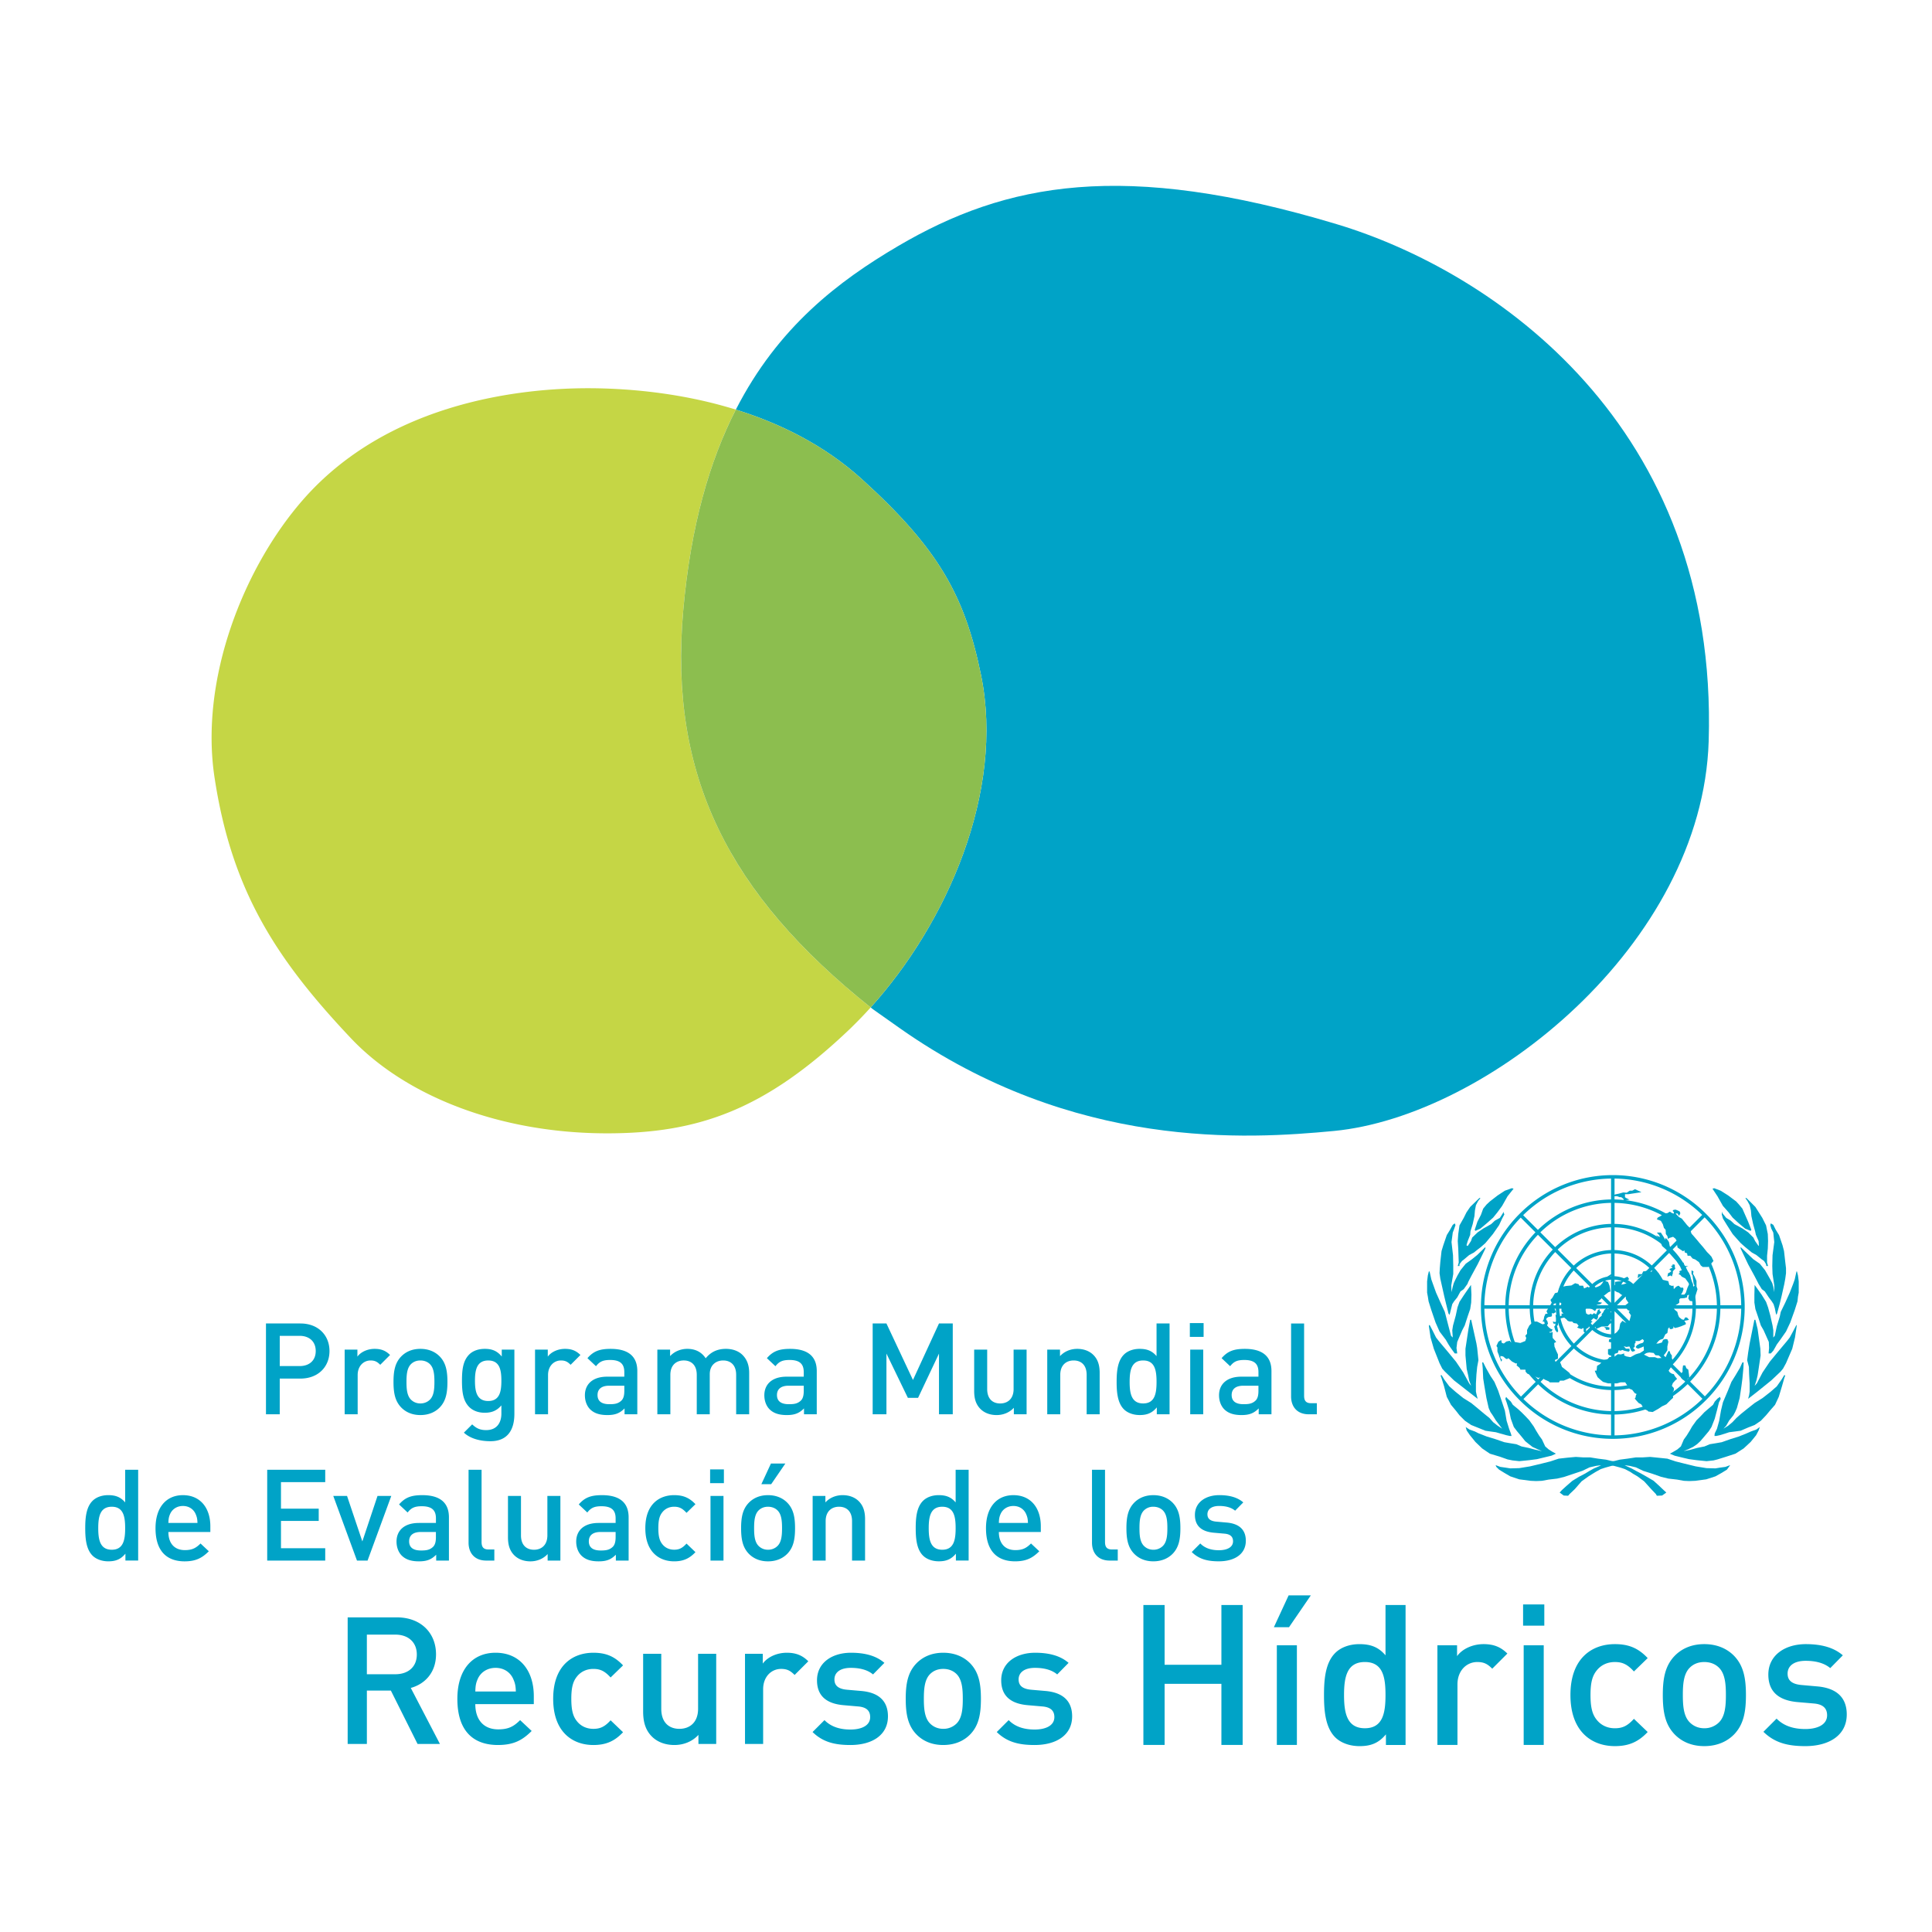
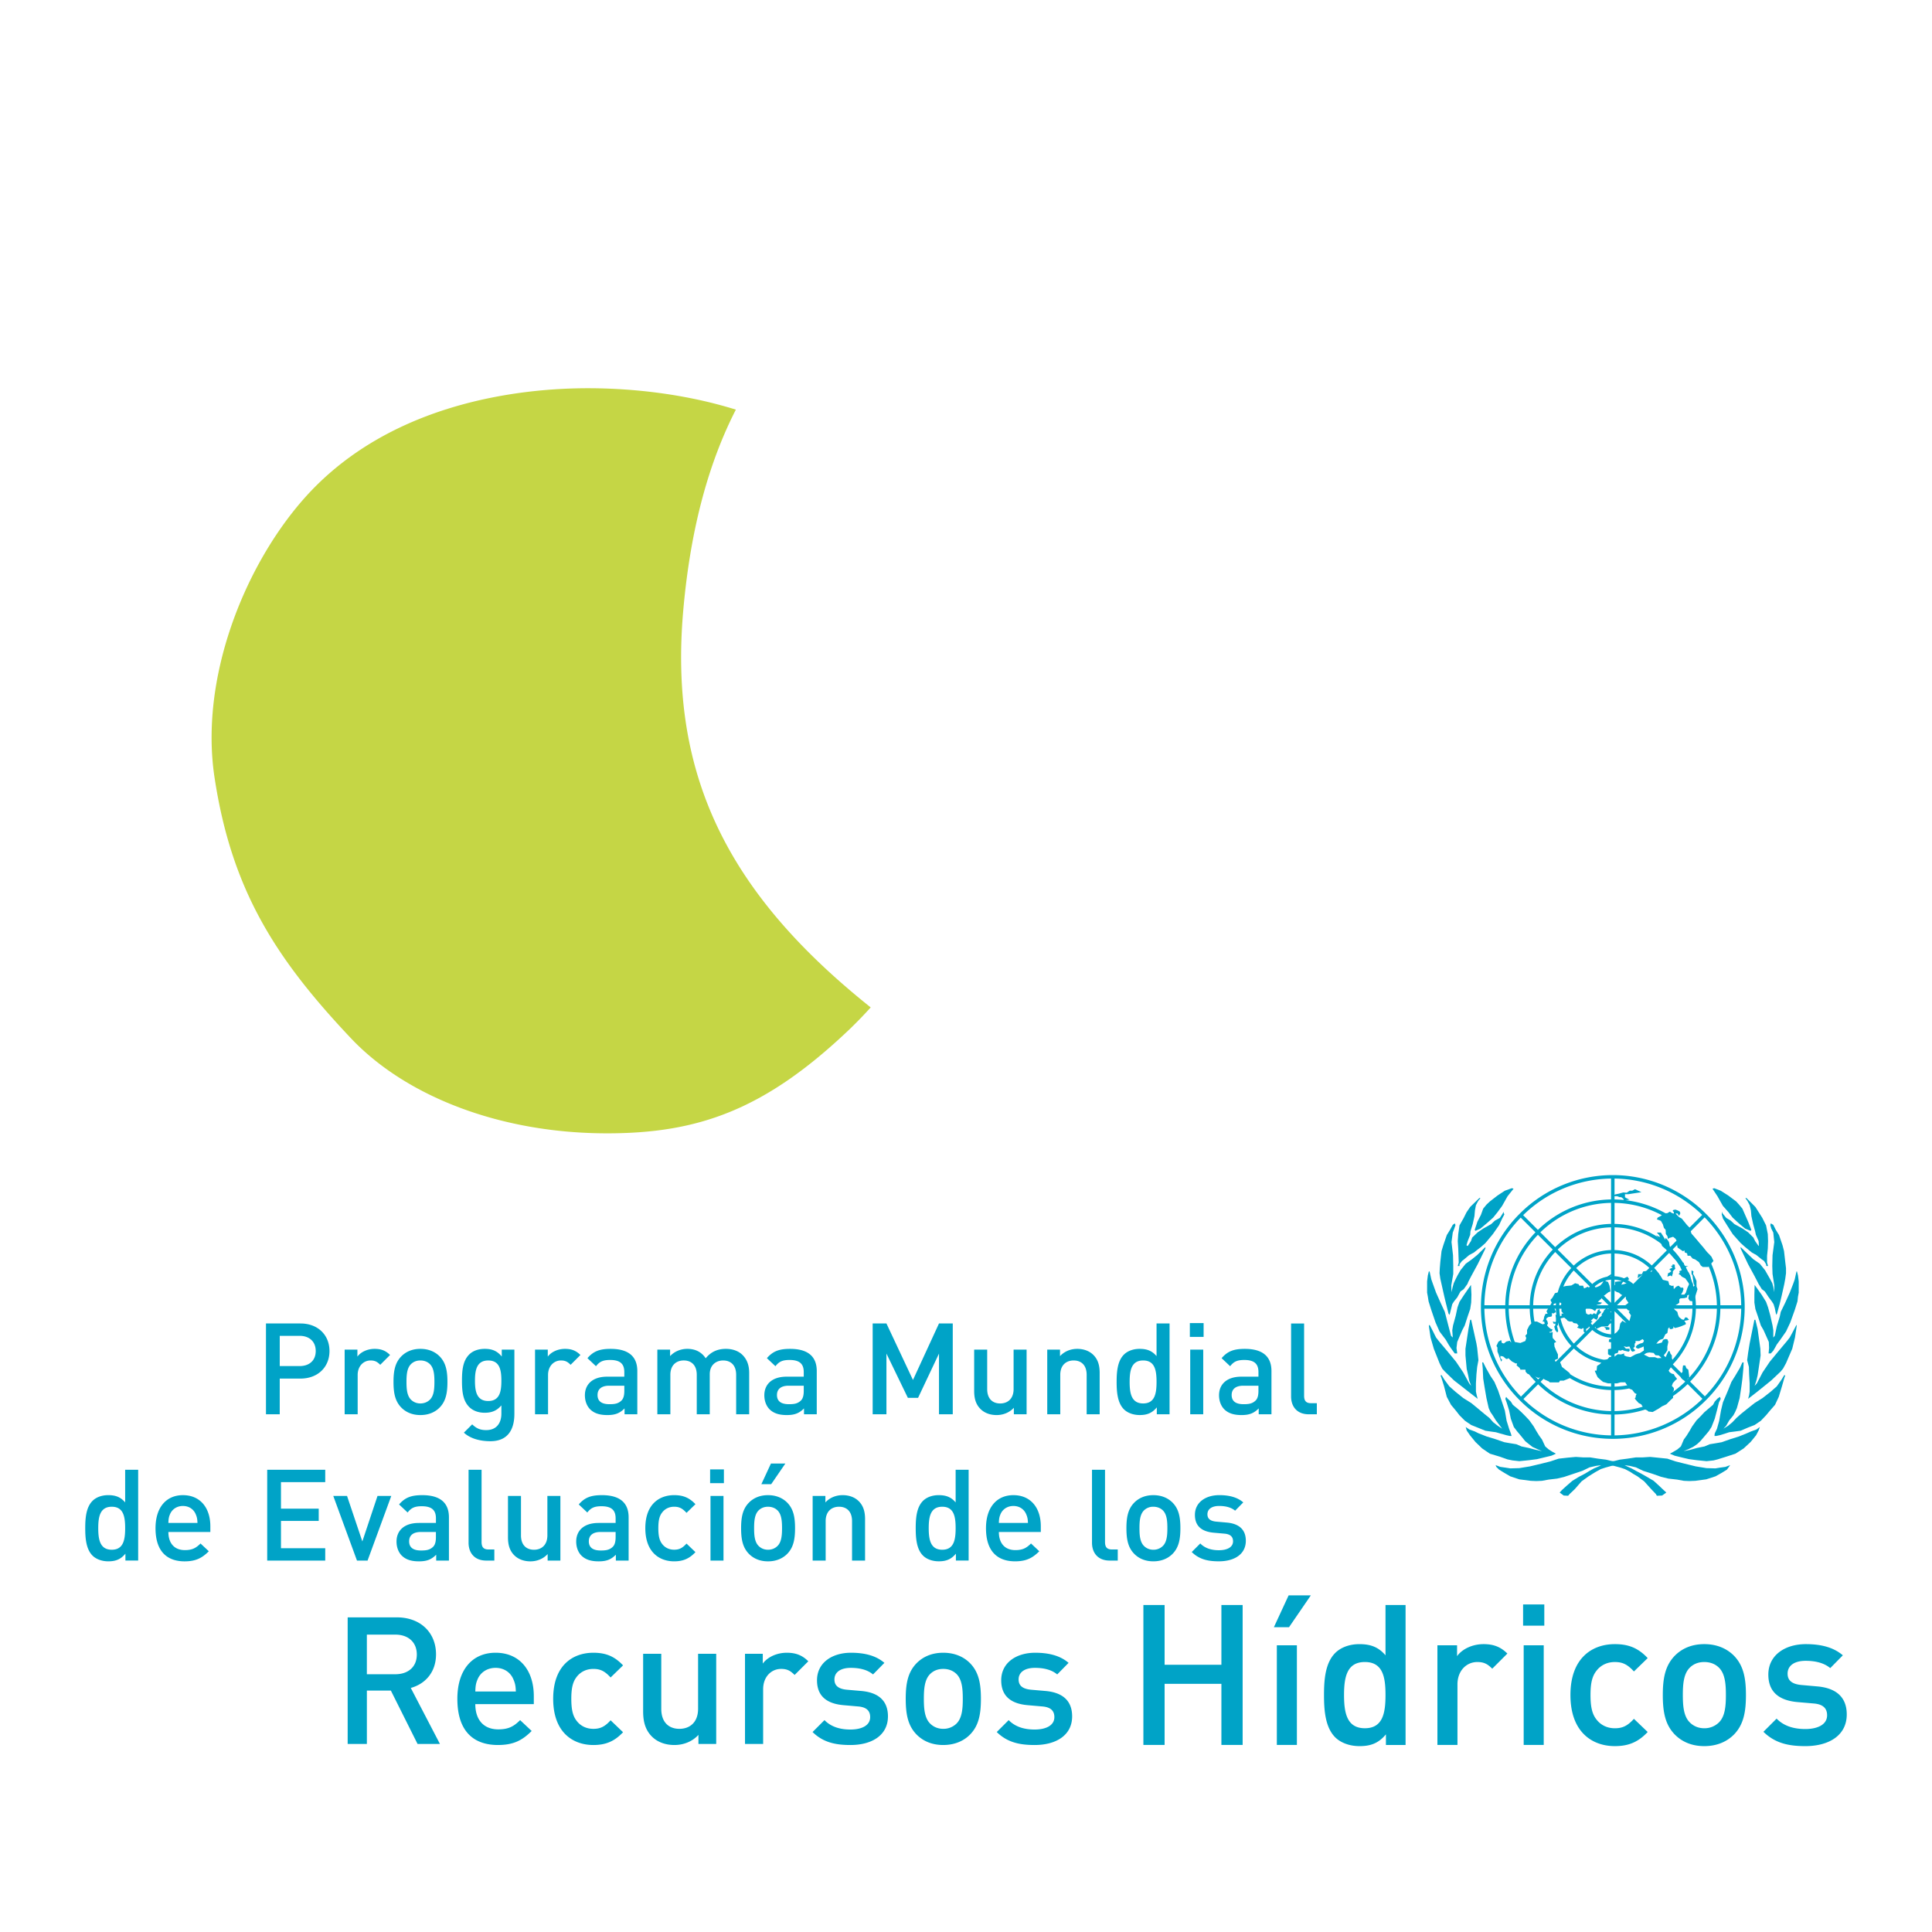
<svg xmlns="http://www.w3.org/2000/svg" width="2500" height="2500" viewBox="0 0 192.756 192.756">
  <path fill-rule="evenodd" clip-rule="evenodd" fill="#fff" d="M0 0h192.756v192.756H0V0z" />
-   <path d="M133.357 22.364c-21.238-6.386-32.961-4.16-43.76 2.189-5.906 3.472-11.96 8.056-16.181 16.315 4.335 1.344 8.795 3.505 12.593 6.953 7.655 6.952 10.25 11.621 11.866 19.516 2.395 11.698-3.453 24.812-11.006 33.175.075.061.147.121.224.18.874.621 1.775 1.258 2.708 1.912 17.341 12.193 34.712 11.045 43.267 10.234 15.295-1.451 36.781-18.565 37.408-38.899.973-31.545-21.488-46.874-37.119-51.575z" fill-rule="evenodd" clip-rule="evenodd" fill="#00a3c7" />
  <path d="M68.165 60.936c.743-8.488 2.649-14.976 5.252-20.068a44.39 44.39 0 0 0-4.175-1.073c-4.175-.863-7.968-1.062-10.584-1.062-6.082 0-19.726 1.144-28.467 11.173-5.885 6.754-10.277 17.832-8.787 27.66 1.702 11.223 6.078 18.051 13.61 26.021 5.444 5.76 14.829 9.486 25.554 9.486 9.113 0 15.787-2.336 24.293-10.479.09-.086.178-.176.267-.264a41.488 41.488 0 0 0 1.742-1.82C72.702 89.199 66.72 77.439 68.165 60.936z" fill-rule="evenodd" clip-rule="evenodd" fill="#c5d645" />
-   <path d="M97.875 67.337c-1.616-7.895-4.21-12.564-11.866-19.516-3.797-3.448-8.257-5.609-12.593-6.953-2.603 5.092-4.509 11.58-5.252 20.068-1.444 16.503 4.537 28.263 18.704 39.576 7.554-8.363 13.402-21.477 11.007-33.175z" fill-rule="evenodd" clip-rule="evenodd" fill="#8cbe4f" />
+   <path d="M97.875 67.337z" fill-rule="evenodd" clip-rule="evenodd" fill="#8cbe4f" />
  <path d="M31.5 134.793c0 .953-.649 1.5-1.604 1.5h-1.985v-3.016h1.985c.954 0 1.604.561 1.604 1.516zm1.373 0c0-1.578-1.132-2.75-2.901-2.75h-3.436v9.061h1.374v-3.562h2.062c1.769-.001 2.901-1.171 2.901-2.749zM37.937 136.166c-.292-.293-.521-.432-.967-.432-.7 0-1.285.559-1.285 1.449v3.92h-1.298v-6.451h1.272v.699c.331-.457.992-.775 1.718-.775.624 0 1.095.166 1.54.611l-.98.979zM43.342 137.871c0 .701-.051 1.375-.445 1.77-.242.24-.573.381-.955.381-.381 0-.7-.141-.942-.381-.394-.395-.445-1.068-.445-1.77 0-.699.051-1.373.445-1.768.242-.242.561-.369.942-.369.382 0 .712.127.955.369.394.395.445 1.069.445 1.768zm1.298 0c0-1.082-.152-1.895-.763-2.531-.42-.434-1.056-.764-1.934-.764-.878 0-1.501.33-1.921.764-.611.637-.763 1.449-.763 2.531 0 1.096.152 1.908.763 2.545.42.434 1.043.764 1.921.764.878 0 1.514-.33 1.934-.764.61-.637.763-1.449.763-2.545zM50.022 137.758c0 1.018-.14 2.021-1.311 2.021s-1.323-1.004-1.323-2.021c0-1.02.152-2.023 1.323-2.023s1.311 1.003 1.311 2.023zm1.298 3.306v-6.412h-1.26v.688c-.483-.586-1.005-.764-1.692-.764-.649 0-1.196.203-1.552.559-.624.625-.725 1.527-.725 2.623 0 1.094.102 1.996.725 2.621.356.355.891.572 1.54.572.662 0 1.196-.178 1.667-.738v.826c0 .865-.42 1.643-1.515 1.643-.636 0-.992-.191-1.399-.572l-.827.826c.675.623 1.672.854 2.652.854 1.717-.001 2.386-1.147 2.386-2.726zM56.931 136.166c-.293-.293-.521-.432-.967-.432-.7 0-1.285.559-1.285 1.449v3.92h-1.298v-6.451h1.272v.699c.331-.457.993-.775 1.718-.775.624 0 1.094.166 1.54.611l-.98.979zM62.288 138.775c0 .457-.089.764-.28.953-.343.332-.712.369-1.208.369-.814 0-1.183-.33-1.183-.916 0-.584.394-.928 1.158-.928h1.514v.522h-.001zm1.297 2.329v-4.314c0-1.463-.891-2.213-2.659-2.213-1.069 0-1.705.217-2.316.928l.853.803c.356-.459.7-.623 1.413-.623 1.005 0 1.412.395 1.412 1.209v.457h-1.705c-1.476 0-2.227.775-2.227 1.857 0 .547.178 1.043.509 1.387.395.395.929.586 1.73.586.802 0 1.247-.191 1.718-.662v.586h1.272v-.001zM73.447 141.104v-3.932c0-1.006-.573-1.438-1.298-1.438-.7 0-1.336.445-1.336 1.373v3.996h-1.297v-3.932c0-1.006-.573-1.438-1.298-1.438s-1.336.445-1.336 1.438v3.932h-1.298v-6.451h1.272v.648c.433-.471 1.069-.725 1.718-.725.802 0 1.425.318 1.833.941.521-.637 1.17-.941 2.023-.941.662 0 1.247.217 1.628.586.496.482.688 1.094.688 1.818v4.123h-1.299v.002zM80.19 138.775c0 .457-.089.764-.28.953-.343.332-.712.369-1.208.369-.814 0-1.184-.33-1.184-.916 0-.584.395-.928 1.158-.928h1.514v.522zm1.298 2.329v-4.314c0-1.463-.891-2.213-2.659-2.213-1.069 0-1.705.217-2.316.928l.853.803c.356-.459.7-.623 1.412-.623 1.005 0 1.412.395 1.412 1.209v.457h-1.705c-1.476 0-2.227.775-2.227 1.857 0 .547.178 1.043.509 1.387.395.395.929.586 1.731.586.801 0 1.247-.191 1.718-.662v.586h1.272v-.001zM93.683 141.104v-6.057l-2.087 4.416h-1.018l-2.138-4.416v6.057h-1.374v-9.061h1.374l2.647 5.637 2.596-5.637h1.374v9.061h-1.374zM101.152 141.104v-.648c-.447.482-1.07.725-1.719.725-.662 0-1.209-.217-1.59-.586-.496-.482-.65-1.094-.65-1.818v-4.123h1.299v3.932c0 1.006.572 1.438 1.297 1.438.727 0 1.338-.445 1.338-1.438v-3.932h1.297v6.451h-1.272v-.001zM108.416 141.104v-3.932c0-1.006-.572-1.438-1.297-1.438-.727 0-1.336.445-1.336 1.438v3.932h-1.299v-6.451h1.273v.648c.445-.482 1.068-.725 1.717-.725.662 0 1.209.217 1.592.586.496.482.648 1.094.648 1.818v4.123h-1.298v.001zM115.389 137.871c0 1.146-.164 2.15-1.336 2.15-1.17 0-1.348-1.004-1.348-2.15 0-1.145.178-2.137 1.348-2.137 1.172 0 1.336.993 1.336 2.137zm1.299 3.233v-9.061h-1.299v3.258c-.471-.559-1.004-.725-1.691-.725-.648 0-1.209.217-1.564.572-.65.648-.727 1.744-.727 2.723 0 .98.076 2.088.727 2.736.355.355.928.572 1.576.572.701 0 1.223-.178 1.705-.764v.688h1.273v.001zM118.711 133.381v-1.375h1.373v1.375h-1.373zm.037 7.723v-6.451h1.299v6.451h-1.299zM125.555 138.775c0 .457-.088.764-.279.953-.344.332-.713.369-1.209.369-.814 0-1.184-.33-1.184-.916 0-.584.395-.928 1.158-.928h1.514v.522zm1.299 2.329v-4.314c0-1.463-.891-2.213-2.66-2.213-1.068 0-1.705.217-2.314.928l.852.803c.357-.459.699-.623 1.412-.623 1.006 0 1.412.395 1.412 1.209v.457h-1.703c-1.477 0-2.229.775-2.229 1.857 0 .547.18 1.043.51 1.387.395.395.93.586 1.73.586s1.246-.191 1.717-.662v.586h1.273v-.001zM130.582 141.104c-1.234 0-1.77-.828-1.77-1.781v-7.279h1.299v7.203c0 .496.178.75.699.75h.572v1.107h-.8zM12.487 152.467c0 1.145-.166 2.15-1.336 2.15-1.171 0-1.349-1.006-1.349-2.15s.178-2.139 1.349-2.139c1.17 0 1.336.994 1.336 2.139zm1.298 3.232v-9.061h-1.298v3.258c-.471-.561-1.005-.725-1.692-.725-.649 0-1.209.215-1.565.572-.649.648-.726 1.742-.726 2.723s.077 2.086.726 2.736c.356.355.929.572 1.578.572.7 0 1.222-.178 1.705-.764v.688h1.272v.001zM19.701 151.945H16.8c.013-.395.039-.586.166-.879.204-.482.674-.814 1.285-.814.611 0 1.069.332 1.272.814.127.293.165.485.178.879zm1.285.903v-.572c0-1.832-1.005-3.104-2.735-3.104-1.654 0-2.735 1.207-2.735 3.295 0 2.455 1.285 3.309 2.901 3.309 1.132 0 1.756-.344 2.417-1.006l-.827-.775c-.458.457-.84.66-1.565.66-1.056 0-1.642-.699-1.642-1.807h4.186zM26.659 155.699v-9.06h5.789v1.234h-4.415v2.647h3.766v1.222h-3.766v2.723h4.415v1.234h-5.789zM36.672 155.699h-1.056l-2.366-6.451h1.374l1.527 4.541 1.514-4.541h1.374l-2.367 6.451zM43.492 153.369c0 .459-.089.764-.28.955-.344.33-.713.369-1.209.369-.814 0-1.184-.33-1.184-.916s.395-.93 1.158-.93h1.514v.522h.001zm1.298 2.33v-4.314c0-1.463-.891-2.213-2.66-2.213-1.069 0-1.705.215-2.315.928l.853.803c.356-.459.7-.625 1.412-.625 1.005 0 1.413.395 1.413 1.209v.459h-1.705c-1.476 0-2.227.775-2.227 1.857 0 .547.178 1.043.509 1.387.395.395.929.586 1.73.586s1.247-.191 1.718-.662v.586h1.272v-.001zM48.518 155.699c-1.234 0-1.769-.828-1.769-1.783v-7.277h1.298v7.201c0 .498.178.752.7.752h.573v1.107h-.802zM54.638 155.699v-.65c-.445.484-1.069.727-1.718.727-.662 0-1.209-.217-1.591-.586-.496-.482-.648-1.094-.648-1.82v-4.121h1.298v3.932c0 1.004.572 1.438 1.298 1.438.725 0 1.335-.445 1.335-1.438v-3.932h1.298v6.451h-1.272v-.001zM61.42 153.369c0 .459-.089.764-.28.955-.344.33-.712.369-1.209.369-.814 0-1.183-.33-1.183-.916s.394-.93 1.158-.93h1.515v.522h-.001zm1.298 2.33v-4.314c0-1.463-.89-2.213-2.659-2.213-1.069 0-1.706.215-2.316.928l.853.803c.356-.459.699-.625 1.412-.625 1.005 0 1.413.395 1.413 1.209v.459h-1.706c-1.477 0-2.227.775-2.227 1.857 0 .547.178 1.043.509 1.387.394.395.929.586 1.73.586.802 0 1.247-.191 1.717-.662v.586h1.274v-.001zM67.26 155.775c-1.451 0-2.876-.891-2.876-3.309s1.425-3.295 2.876-3.295c.891 0 1.514.254 2.125.902l-.891.865c-.407-.445-.725-.611-1.234-.611-.496 0-.917.205-1.196.574-.28.355-.382.814-.382 1.564s.102 1.221.382 1.578c.28.369.7.572 1.196.572.509 0 .827-.166 1.234-.611l.891.854c-.611.65-1.234.917-2.125.917zM70.848 147.975v-1.373h1.375v1.373h-1.375zm.038 7.724v-6.451h1.297v6.451h-1.297zM78.024 152.467c0 .699-.051 1.373-.446 1.768-.241.242-.572.383-.954.383s-.7-.141-.941-.383c-.395-.395-.445-1.068-.445-1.768 0-.701.051-1.375.445-1.77.242-.24.56-.369.941-.369s.713.129.954.369c.396.395.446 1.069.446 1.77zm.331-6.451h-1.438l-.955 2.061h.98l1.413-2.061zm.967 6.451c0-1.082-.152-1.896-.763-2.531-.42-.434-1.057-.764-1.935-.764s-1.501.33-1.921.764c-.611.635-.763 1.449-.763 2.531 0 1.094.152 1.908.763 2.545.419.432 1.043.764 1.921.764s1.514-.332 1.935-.764c.61-.637.763-1.451.763-2.545zM85.009 155.699v-3.934c0-1.004-.572-1.438-1.297-1.438-.726 0-1.336.445-1.336 1.438v3.934h-1.298v-6.451h1.272v.648c.445-.484 1.069-.725 1.718-.725.662 0 1.209.215 1.591.584.496.484.649 1.094.649 1.82v4.123h-1.299v.001zM95.344 152.467c0 1.145-.166 2.15-1.336 2.15-1.171 0-1.349-1.006-1.349-2.15s.178-2.139 1.349-2.139c1.17 0 1.336.994 1.336 2.139zm1.297 3.232v-9.061h-1.297v3.258c-.471-.561-1.006-.725-1.693-.725-.648 0-1.208.215-1.565.572-.649.648-.725 1.742-.725 2.723s.076 2.086.725 2.734c.356.357.929.572 1.578.572.7 0 1.222-.176 1.706-.762v.688h1.271v.001zM102.559 151.945h-2.902c.012-.395.039-.586.166-.879.203-.482.674-.814 1.285-.814.609 0 1.068.332 1.271.814.127.293.166.485.18.879zm1.283.903v-.572c0-1.832-1.004-3.104-2.734-3.104-1.654 0-2.736 1.207-2.736 3.295 0 2.455 1.285 3.307 2.902 3.307 1.131 0 1.756-.342 2.416-1.004l-.826-.777c-.459.459-.84.662-1.564.662-1.057 0-1.643-.699-1.643-1.807h4.185zM110.719 155.699c-1.234 0-1.77-.828-1.77-1.783v-7.277h1.299v7.201c0 .496.178.752.699.752h.572v1.107h-.8zM116.469 152.467c0 .699-.051 1.373-.445 1.768a1.323 1.323 0 0 1-.953.383c-.383 0-.699-.141-.941-.383-.395-.395-.445-1.068-.445-1.768 0-.701.051-1.375.445-1.77a1.29 1.29 0 0 1 .941-.369c.381 0 .711.129.953.369.394.395.445 1.069.445 1.77zm1.299 0c0-1.082-.152-1.896-.764-2.533-.42-.432-1.057-.762-1.934-.762-.879 0-1.502.33-1.922.762-.611.637-.764 1.451-.764 2.533 0 1.094.152 1.908.764 2.545.42.432 1.043.762 1.922.762.877 0 1.514-.33 1.934-.762.611-.637.764-1.451.764-2.545zM121.609 155.773c-1.057 0-1.947-.176-2.709-.928l.852-.854c.521.535 1.221.676 1.857.676.789 0 1.412-.279 1.412-.891 0-.434-.242-.713-.865-.764l-1.031-.09c-1.207-.102-1.908-.648-1.908-1.781 0-1.26 1.082-1.971 2.432-1.971.967 0 1.793.203 2.393.725l-.814.826c-.408-.344-.98-.471-1.592-.471-.775 0-1.17.344-1.17.828 0 .381.203.674.891.736l1.018.09c1.209.102 1.922.674 1.922 1.82-.002 1.35-1.149 2.049-2.688 2.049zM41.586 165.072c0 1.24-.869 1.967-2.146 1.967h-2.838v-3.953h2.838c1.277 0 2.146.744 2.146 1.986zm2.306 8.922l-2.908-5.588c1.419-.391 2.518-1.543 2.518-3.354 0-2.145-1.525-3.688-3.919-3.688h-4.896v12.629h1.916v-5.322h2.395l2.661 5.322h2.233v.001zM51.466 168.762h-4.044c.018-.551.054-.816.231-1.225.284-.674.94-1.135 1.792-1.135.851 0 1.489.461 1.772 1.135.178.408.231.674.249 1.225zm1.792 1.259v-.799c0-2.555-1.401-4.328-3.813-4.328-2.307 0-3.814 1.684-3.814 4.594 0 3.424 1.792 4.611 4.044 4.611 1.579 0 2.448-.479 3.37-1.4l-1.153-1.082c-.639.639-1.17.922-2.182.922-1.473 0-2.289-.975-2.289-2.518h5.837zM59.199 174.1c-2.021 0-4.008-1.24-4.008-4.611s1.987-4.594 4.008-4.594c1.242 0 2.111.355 2.963 1.26l-1.242 1.207c-.567-.621-1.011-.854-1.721-.854-.691 0-1.277.285-1.667.799-.39.498-.532 1.135-.532 2.182s.142 1.703.532 2.199c.39.516.976.799 1.667.799.71 0 1.154-.23 1.721-.852l1.242 1.189c-.851.905-1.721 1.276-2.963 1.276zM69.683 173.994v-.904c-.621.674-1.49 1.01-2.395 1.01-.922 0-1.685-.301-2.217-.814-.692-.674-.905-1.525-.905-2.537V165h1.809v5.482c0 1.4.799 2.004 1.81 2.004 1.012 0 1.863-.621 1.863-2.004V165h1.809v8.994h-1.774zM79.279 167.111c-.408-.408-.728-.604-1.348-.604-.975 0-1.792.781-1.792 2.023v5.463h-1.81V165h1.774v.977c.461-.639 1.383-1.082 2.395-1.082.87 0 1.526.23 2.146.852l-1.365 1.364zM84.848 174.1c-1.472 0-2.713-.248-3.778-1.295l1.189-1.188c.728.744 1.703.939 2.589.939 1.1 0 1.969-.389 1.969-1.24 0-.604-.336-.994-1.206-1.064l-1.437-.125c-1.685-.143-2.661-.904-2.661-2.484 0-1.756 1.508-2.748 3.388-2.748 1.349 0 2.501.283 3.335 1.01l-1.135 1.154c-.567-.48-1.366-.656-2.217-.656-1.083 0-1.632.479-1.632 1.152 0 .533.284.939 1.242 1.029l1.419.123c1.685.143 2.678.939 2.678 2.537-.001 1.881-1.597 2.856-3.743 2.856zM96.058 169.488c0 .977-.071 1.916-.621 2.467a1.85 1.85 0 0 1-1.331.531c-.532 0-.975-.195-1.312-.531-.55-.551-.621-1.49-.621-2.467 0-.975.071-1.916.621-2.465.337-.338.78-.516 1.312-.516.533 0 .994.178 1.331.516.55.549.621 1.491.621 2.465zm1.809 0c0-1.508-.213-2.643-1.064-3.529-.585-.604-1.473-1.064-2.697-1.064-1.223 0-2.092.461-2.678 1.064-.851.887-1.063 2.021-1.063 3.529 0 1.525.213 2.662 1.063 3.547.586.604 1.455 1.064 2.678 1.064 1.224 0 2.112-.461 2.697-1.064.851-.885 1.064-2.021 1.064-3.547zM103.225 174.1c-1.473 0-2.715-.248-3.779-1.295l1.189-1.188c.727.744 1.701.939 2.59.939 1.1 0 1.969-.389 1.969-1.24 0-.604-.336-.994-1.207-1.064l-1.438-.125c-1.684-.143-2.658-.904-2.658-2.484 0-1.756 1.506-2.748 3.387-2.748 1.348 0 2.5.283 3.334 1.01l-1.135 1.154c-.568-.48-1.365-.656-2.217-.656-1.082 0-1.633.479-1.633 1.152 0 .533.285.939 1.242 1.029l1.42.123c1.686.143 2.678.939 2.678 2.537 0 1.881-1.596 2.856-3.742 2.856zM121.859 174.094v-6.098h-5.666v6.098h-2.117v-13.961h2.117v5.961h5.666v-5.961h2.12v13.961h-2.12zM128.605 162.348h-1.51l1.471-3.176h2.215l-2.176 3.176zm-1.214 11.746v-9.941h2v9.941h-2zM138.232 169.113c0 1.766-.254 3.314-2.059 3.314-1.803 0-2.078-1.549-2.078-3.314 0-1.764.275-3.293 2.078-3.293 1.806 0 2.059 1.53 2.059 3.293zm2.002 4.981v-13.961h-2.002v5.02c-.725-.861-1.549-1.117-2.607-1.117-1 0-1.861.332-2.412.883-.998 1-1.117 2.686-1.117 4.195s.119 3.217 1.117 4.217c.551.549 1.434.881 2.434.881 1.076 0 1.881-.273 2.627-1.176v1.059h1.96v-.001zM148.881 166.486c-.451-.451-.805-.666-1.49-.666-1.078 0-1.98.861-1.98 2.234v6.039h-2v-9.941h1.961v1.08c.51-.707 1.529-1.197 2.646-1.197.961 0 1.686.256 2.373.941l-1.51 1.51zM151.959 162.191v-2.117h2.117v2.117h-2.117zm.059 11.903v-9.941h2v9.941h-2zM161.115 174.211c-2.234 0-4.432-1.371-4.432-5.098 0-3.725 2.197-5.078 4.432-5.078 1.373 0 2.334.393 3.275 1.393l-1.373 1.334c-.627-.688-1.117-.941-1.902-.941-.764 0-1.41.312-1.842.881-.432.549-.588 1.256-.588 2.412s.156 1.883.588 2.432c.432.568 1.078.883 1.842.883.785 0 1.275-.254 1.902-.941l1.373 1.314c-.941.999-1.902 1.409-3.275 1.409zM172.193 169.113c0 1.078-.078 2.119-.688 2.727a2.045 2.045 0 0 1-1.469.588c-.59 0-1.08-.217-1.451-.588-.609-.607-.688-1.648-.688-2.727s.078-2.117.688-2.725c.371-.373.861-.568 1.451-.568.586 0 1.098.195 1.469.568.61.608.688 1.647.688 2.725zm2 0c0-1.666-.236-2.922-1.176-3.902-.648-.666-1.629-1.176-2.98-1.176-1.354 0-2.314.51-2.961 1.176-.941.98-1.178 2.236-1.178 3.902 0 1.688.236 2.941 1.178 3.922.646.666 1.607 1.176 2.961 1.176 1.352 0 2.332-.51 2.98-1.176.94-.98 1.176-2.234 1.176-3.922zM180.115 174.211c-1.629 0-3-.273-4.178-1.43l1.314-1.314c.805.824 1.883 1.039 2.863 1.039 1.215 0 2.176-.432 2.176-1.373 0-.666-.373-1.098-1.334-1.176l-1.588-.137c-1.861-.158-2.941-1-2.941-2.746 0-1.941 1.666-3.039 3.746-3.039 1.49 0 2.764.314 3.686 1.117l-1.254 1.275c-.629-.529-1.51-.727-2.451-.727-1.197 0-1.805.529-1.805 1.275 0 .588.314 1.039 1.373 1.137l1.568.139c1.863.156 2.961 1.039 2.961 2.803.001 2.079-1.763 3.157-4.136 3.157z" fill-rule="evenodd" clip-rule="evenodd" fill="#00a3c7" />
  <path d="M161.082 117.586v2.082a10.706 10.706 0 0 1 7.277 3.016l1.469-1.471a12.774 12.774 0 0 0-8.746-3.627zm0 2.426v2.096a8.258 8.258 0 0 1 5.557 2.303l1.477-1.48a10.351 10.351 0 0 0-7.034-2.919zm0 2.439v2.266a5.66 5.66 0 0 1 3.715 1.541l1.598-1.604a7.938 7.938 0 0 0-5.313-2.203zm0 2.611v2.266a3.07 3.07 0 0 1 1.871.777l1.6-1.604a5.327 5.327 0 0 0-3.471-1.439zm0 2.612v2.307l1.627-1.631a2.718 2.718 0 0 0-1.627-.676zm0 3.142v2.305a2.712 2.712 0 0 0 1.631-.68l-1.631-1.625zm0 2.651v2.266a5.323 5.323 0 0 0 3.479-1.447l-1.602-1.598a3.076 3.076 0 0 1-1.877.779zm0 2.611v2.266a7.93 7.93 0 0 0 5.326-2.217l-1.602-1.598a5.665 5.665 0 0 1-3.724 1.549zm0 2.61v2.096a10.348 10.348 0 0 0 7.053-2.936l-1.482-1.477a8.264 8.264 0 0 1-5.571 2.317zm0 2.441v2.08a12.77 12.77 0 0 0 8.77-3.65l-1.473-1.467a10.711 10.711 0 0 1-7.297 3.037zm-.346 2.08v-2.08a10.699 10.699 0 0 1-7.277-3.018l-1.467 1.471a12.773 12.773 0 0 0 8.744 3.627zm0-2.426v-2.096a8.249 8.249 0 0 1-5.555-2.303l-1.479 1.48a10.357 10.357 0 0 0 7.034 2.919zm0-2.439v-2.266a5.66 5.66 0 0 1-3.713-1.541l-1.598 1.604a7.931 7.931 0 0 0 5.311 2.203zm0-2.612v-2.266a3.072 3.072 0 0 1-1.871-.775l-1.598 1.602a5.314 5.314 0 0 0 3.469 1.439zm0-2.611v-2.307l-1.627 1.631a2.713 2.713 0 0 0 1.627.676zm0-3.137v-2.311a2.72 2.72 0 0 0-1.633.682l1.633 1.629zm0-2.656v-2.266a5.323 5.323 0 0 0-3.482 1.451l1.604 1.598a3.072 3.072 0 0 1 1.878-.783zm0-2.611v-2.266a7.92 7.92 0 0 0-5.328 2.221l1.602 1.598a5.666 5.666 0 0 1 3.726-1.553zm0-2.61v-2.096a10.351 10.351 0 0 0-7.055 2.939l1.48 1.477a8.266 8.266 0 0 1 5.575-2.32zm0-2.439v-2.082a12.77 12.77 0 0 0-8.771 3.652l1.473 1.469a10.682 10.682 0 0 1 7.298-3.039zm9.334 1.787l-1.467 1.473a10.695 10.695 0 0 1 3.037 7.297h2.08a12.76 12.76 0 0 0-3.65-8.77zm-1.711 1.717l-1.477 1.482a8.265 8.265 0 0 1 2.318 5.57h2.094a10.344 10.344 0 0 0-2.935-7.052zm-1.72 1.726l-1.6 1.602a5.66 5.66 0 0 1 1.551 3.725h2.266a7.923 7.923 0 0 0-2.217-5.327zm-1.842 1.846l-1.6 1.604a3.05 3.05 0 0 1 .781 1.877h2.266a5.33 5.33 0 0 0-1.447-3.481zm-1.844 1.85l-1.629 1.631h2.309a2.704 2.704 0 0 0-.68-1.631zm-11.205 10.746l1.469-1.473a10.695 10.695 0 0 1-3.037-7.297h-2.082a12.782 12.782 0 0 0 3.65 8.77zm1.711-1.717l1.479-1.482a8.265 8.265 0 0 1-2.318-5.57h-2.096a10.363 10.363 0 0 0 2.935 7.052zm1.723-1.727l1.598-1.602a5.66 5.66 0 0 1-1.551-3.725h-2.264a7.91 7.91 0 0 0 2.217 5.327zm1.841-1.845l1.598-1.604a3.073 3.073 0 0 1-.781-1.877h-2.266a5.323 5.323 0 0 0 1.449 3.481zm1.842-1.848l1.629-1.633h-2.309c.042.623.292 1.192.68 1.633zm2.459-1.633l1.633 1.629a2.729 2.729 0 0 0 .676-1.629h-2.309zm1.877 1.873l1.604 1.598a5.322 5.322 0 0 0 1.439-3.471h-2.266a3.063 3.063 0 0 1-.777 1.873zm1.848 1.842l1.604 1.598a7.924 7.924 0 0 0 2.203-5.312h-2.266a5.658 5.658 0 0 1-1.541 3.714zm1.847 1.842l1.48 1.477a10.343 10.343 0 0 0 2.918-7.033H169.2a8.261 8.261 0 0 1-2.304 5.556zm1.727 1.721l1.471 1.467a12.76 12.76 0 0 0 3.627-8.744h-2.08a10.7 10.7 0 0 1-3.018 7.277zm-8.133-7.623l-1.631-1.625a2.72 2.72 0 0 0-.674 1.625h2.305zm-1.875-1.87l-1.604-1.598a5.32 5.32 0 0 0-1.438 3.467h2.266a3.076 3.076 0 0 1 .776-1.869zm-1.847-1.841l-1.604-1.598a7.915 7.915 0 0 0-2.199 5.309h2.264a5.656 5.656 0 0 1 1.539-3.711zm-1.848-1.842l-1.482-1.477a10.357 10.357 0 0 0-2.914 7.029h2.096a8.257 8.257 0 0 1 2.3-5.552zm-1.727-1.721l-1.471-1.469a12.768 12.768 0 0 0-3.625 8.742h2.082a10.7 10.7 0 0 1 3.014-7.273zm7.717-5.711a13.12 13.12 0 0 1 9.297 3.861 13.12 13.12 0 0 1 0 18.592 13.115 13.115 0 0 1-9.297 3.861 13.113 13.113 0 0 1-9.297-3.861 13.12 13.12 0 0 1 0-18.592 13.113 13.113 0 0 1 9.297-3.861z" fill="#00a3c7" />
  <path d="M151.01 118.598l-.174-.051-.697.25-.721.473-.771.596-.322.299-.348.422-.225.623-.348.672-.273.82.074.1.498-.225.621-.521.646-.572.422-.523.473-.646.547-.969.598-.748zm9.201 14.076h.348l.025-.225-.199-.049h-.348l.174.148v.126zm.1-2.215l.273.35.373.322-.273.598.199.223-.273.125-.199.248-.373.025h-.248l-.549.248-.123-.348.123-.199.199-.174v-.148l.174-.324.225-.074-.049-.199.174-.223.074-.176.273-.274zm-5.123.672l.049.398v.322l-.074.051-.248-.051.1.225.174-.025-.025.199-.1.1.1.348.199.25.1-.15-.125-.521.1-.051v-.447l.025-.422-.275-.226zm12.957 5.098h-.225l-.049.324v.299l-.174.248.023.373.199.199.324-.025.297-.174-.023-.273-.074-.547-.199-.15-.099-.274zm-14.25-4.104l-.547-.273h-.373l-.398.398-.223.447v.373l-.176.199.1.225-.1.299-.496.197-.273-.049-.273-.051-.324.051-.148-.1-.025-.074-.348.074-.25.199-.197-.051-.076-.297-.273.174-.199.422.1.15v.396l.076.199.074.174.023.125.1.225.1.297.1-.174-.174-.199v-.199l.273.051.299.248h.125l.1-.074.348.324.373.197h.148l-.049.199.248.199.1.125.025.1h.521v.199l.174.199.697.248.373.174.348-.051.322.225.398.174.1.1h.92l.1-.174h.373l.424-.174.174-.074.025-.447-.076-.1-.373-.299-.348-.273-.1-.273-.1-.225-.1-.025-.299.074-.098-.174v-.074l.297-.123v-.424l-.174-.373-.174-.422-.025-.35.199-.1-.1-.123-.248-.273-.025-.225.025-.373-.273.074-.074-.074.248-.049.074-.225-.148-.025-.225-.174-.174-.199.1-.174-.074-.273-.1-.1.025-.148.174-.125.322-.049.051-.1v-.273l.123.074.273-.148-.248-.623.025-.199.422-.123h.25l.1.1-.1.223.1.25v.297l.197.225h-.197l.023.199-.174.074-.074.125v.148l.174-.074.324-.074.223.174.125.148.199.074h.248l.15.15.322.049.174.225-.148.174.174.074.248.074.174-.1.051.051v.299l.148.148.1-.148v-.25l.248-.148.076-.324.322-.273-.174-.074.273-.273.15.1.174.074.123-.248v-.199l.324-.322-.15-.1-.023-.199-.174.1-.076.199-.1.223-.197-.125-.199.15-.15-.1-.074.074-.199.025-.1-.1-.174.074-.174.025.174-.1v-.348l.174-.273.523.174.299.199.148-.273.025-.35.373-.074.148-.148-.422-.076.348-.322.1-.299h.174l.447-.348.199-.074-.1-.572-.148-.373-.273-.1.123-.174.273-.174.225-.199h.225l-.275-.125-.348.225-.273.223-.248.447-.199.225-.248.125-.299.1h-.598l-.1-.1-.373.174-.1-.273h-.373l-.074-.15-.348-.1-.373.225-.521.051-.35.074-.223.025-.125.174.248.223-.297.125-.373.1-.25.447-.199.225.125.273-.125.223-.174.25-.223.396.123.225-.223.025-.125.273-.049.273-.125.223h.174l.049.225-.221.047zm12.285 2.861l-.273.348-.447-.1-.299-.025-.174-.223-.424-.051-.299.051-.322.123.596.299h.572l.275.1.422-.025.373-.074.248-.547.1-.1.074.1.051.174.148.199v.273l.125.324-.199.547-.248.373.123.174.199.125.199.049.1.199.225.273-.176.148-.248.273-.1.273.199.225v.225l-.125.197.051.549-.225.197-.447.449-.422.197-.373.25-.572.322-.424-.049-.1-.1-.322-.148-.125-.199-.174-.273-.248-.125-.299-.324-.1-.174.074-.023.051-.275.074-.098-.199-.1-.248-.324-.25-.1-.223-.299-.225-.348h-.473l-.348.1h-.895l-.498-.148-.248-.199-.299-.273-.248-.547-.025-.1h.174l.025-.199.023-.273.273-.174.25-.25.174-.174.348-.074.199-.225.424.025.396-.299.324.025.322-.1v.199l.225.1.398.074.496-.273.299-.1.248.025.051-.174-.025.074.273-.174v-.125l-.025-.322-.223.1-.324.123-.174-.074-.074-.1.125-.174.273-.148.273-.076.074-.049.174-.348-.174-.025-.373.225h-.398l.025.148-.1.125v.322l-.148.1.174.199v.1l-.248.074-.125-.1-.174-.422-.299.049-.273-.074.223.248h.35l.023.199-.1.1-.447-.1-.174-.074-.199.074-.174-.049-.1.273-.273.074-.174.174h-.348l-.174-.125v-.496l.322-.051.199-.123-.125-.15v-.621l-.1.273-.223-.074.049-.25.225-.049v-.248l.225-.199.197-.125.125-.1.225-.299.049-.273.051-.273.223-.273.273.174h.25l.174-.174.1-.348.049-.199-.225-.322.1-.125-.197-.074-.125-.199.049-.1-.223-.125.049-.049.324-.25-.25-.373-.023-.248-.447-.199-.25-.199-.174-.049-.199-.125h-.248l-.1-.148.049-.273.299-.174v-.299l.299-.051.324-.023.248-.273.373-.176.174.25-.348.199-.25.023-.197.324.273-.051.248-.1.223-.049.176.273.447-.049v-.176l.199-.174.273-.123.273-.174.148-.1.248-.25-.148-.123-.373.199-.348.248.049-.398h.373l.125-.273.348-.049h.299l.148.1.176-.176.197-.1.1.225.273.174.15.447.199.199.322.074.299.076.1.373.248.1.174-.025.025.348.248-.248.225-.1.225.199h.223l.051.148-.1.299-.15.248h.324l.148-.174.174-.521.174-.373-.396-.547-.35-.176-.148-.174-.174-.074.125-.148-.051-.15.248-.1-.174-.373-.373-.547-.596-.672-.447-.496-.373-.324-.1-.273-.199-.473-.324-.322.424.174-.1-.199-.225-.248h.398l.225.348.223.373.025-.199.1.1.148.174.1.174.074.424.324.396.148.176-.069.275.473.148v.174l.148.051-.023.322.197.174.199-.123-.023.348h.473l-.25.1v.322l.273.199.174.35.051.371v.15l.223.299-.098.373.248-.199-.1-.25-.051-.373-.049-.396-.1-.15v-.373l.199.125-.051.225.15.273.199.447v.547l.1.273-.225.721-.174.498-.373-.049-.148-.25.074-.373-.174.074-.025.199-.273.074-.398.025-.1.1v.324l-.174.148-.273.148-.125.25.125.174.248.199.074.299.1.223.273.225.199.049.1-.174.051-.074.174.025.199.223-.199.051-.273.049.148.225v.123l-.473.199-.299.1-.322.074-.174-.174.049.174-.174.1h-.199l-.049-.174-.125.125-.074.447-.199.125-.148.299-.074.148-.299.1-.248.174-.35-.049.125.248h.299l.348-.1.125-.273.223-.074.199.023.1.25-.1.473v.373l-.174.272zm.92-8.804l-.225-.049v.123l-.174.051.174.148-.322.174.199.199-.199.15-.125.049-.074.348.299-.123.148.1.1-.324v-.174l.074-.1.174-.174-.049-.174v-.224zm-.498-5.297l-.248.15-.348.023-.299.25-.322.174-.076.174.398.148.199.35.1.348.174.199.025.422.148.199.074.322.1-.123.398-.125.223.174.225.35-.049.297.049.25.248.174.299.199.125-.1.049.223.225.076.049.248h.273l.225.273.273.1.373.273.174.322.199.15h.547l.523-.598-.199-.422-.225-.25-.223-.223-.398-.498-.721-.82-.424-.473-.174-.621-.273-.273-.523-.646-.273-.15-.348-.348.174-.025.174.25.125-.25-.049-.174-.176-.1-.248-.1-.199.025-.1.1.125.125v.148l-.174-.049-.224-.148zm-3.481-2.239l-.273.15h-.25l-.297.199-.35-.025-.447.125-.373.074-.248.174h.447l.273.1h.15l.197.148.076.174.547-.074-.35-.174-.098-.074v-.299h.348l1.293-.199-.645-.299zm9.5 27.53l-.125.176-.199.273-.521.322-.623.348-.92.299-1.094.148-.598.025-.547-.025-.67-.123-.871-.1-.721-.174-.846-.299-.945-.299-.721-.348-.623-.148-.512-.07.238.119.449.199.447.248.521.273.572.324.672.396.496.449.498.473.273.248-.422.299-.523.023-.1-.174-.473-.496-.695-.771-.672-.498-.422-.248-.299-.199-.521-.273-.449-.148-.646-.174-.121-.016-.127.016-.621.174-.449.148-.496.273-.324.199-.398.248-.695.498-.672.771-.521.496-.15.174-.447-.023-.398-.299.225-.248.521-.473.523-.449.646-.396.621-.324.447-.273.449-.248.473-.199.238-.119-.514.07-.646.148-.721.348-.895.299-.896.299-.721.174-.846.1-.672.123-.57.025-.549-.025-1.143-.148-.896-.299-.596-.348-.523-.322-.273-.273-.074-.176.473.176.523.074.471.074.896-.025 1.068-.174 1.145-.273.895-.225.822-.273.895-.1.82-.074.771.051h.672l.77.123.797.1.521.125.174.025.174-.025.498-.125.771-.1.82-.123h.646l.797-.051.746.074.969.1.82.273.896.225 1.119.273 1.068.174.895.025.449-.074.547-.074.475-.176zm-.945-6.615l-.174.35-.199.795-.225.846-.322.82-.273.424-.398.473-.447.521-.324.299-.398.273-.471.225-.473.197.721-.148.621-.174.746-.15.523-.223.621-.1.572-.1.846-.299.869-.273.797-.322.398-.176.547-.197.348-.25-.125.35-.248.471-.547.672-.697.646-.82.523-.92.299-.871.273-.396.1-.697.074-.994-.1-.746-.1-.646-.15-.797-.197-.473-.199.324-.174.422-.25.35-.299.297-.695.273-.373.324-.521.225-.398.447-.623.422-.422.348-.373.373-.322.498-.424.174-.322.273-.299.25-.174.072.196zm6.441-2.336l-.1.273-.225.795-.324 1.07-.371.795-.523.598-.373.447-.521.547-.621.422-.648.25-.746.322-.547.074-.596.076-.373.123-.572.174-.348.076h-.176l.025-.25.225-.473.223-.795.176-1.02.197-.82.498-1.17.348-.869.373-.598.473-.795.25-.549h.123l-.023.549-.1 1.068-.1.771-.174 1.168-.275.996-.174.396-.174.324-.422.521-.299.523-.273.297.473-.297.422-.35.398-.422.447-.398.646-.521.723-.572.795-.498.795-.621.623-.547.473-.672.273-.447.099.029zm1.143-4.95l-.174 1.168-.273 1.119-.621 1.443-.299.547-.248.299-.92.869-1.418 1.145-.896.695.1-.373.051-.348V138.019l-.051-.895-.023-.746-.174-.672.098-.746.076-.473.074-.447.473-2.363h.1l.223.92.273 1.965.025.672-.199 1.342-.1.648-.123.521-.174.521.223-.248.572-1.094.721-1.07.82-.994.896-1.068.273-.35.348-.646.324-.621.023.1zm-4.201-4.078l.695.969.447.721.199.549.225.82.223.994.074.473v.721l.15-.174.199-.945.297-.969.1-.473.449-.92.447-.996.348-.895.148-.424.176-.795h.049l.1.398.074.596v1.119l-.074.398-.049.473-.275.871-.447 1.242-.422.896-.572.82-.348.473-.15.273-.199.348-.248.273h-.223l.049-.547-.025-.598-.521-1.168-.273-.473-.299-.92-.248-.721-.1-.646v-.797l.024-.966zm1.615-6.142l.248.148.25.498.322.521.35 1.02.148.572.125 1.094.074.623v.496l-.074.547-.1.547-.273 1.219-.176.723-.273.994-.074.125-.049-.176-.1-.496-.125-.398-.174-.273-.299-.398-.396-.596-.299-.225-.324-.521-.1-.199-.322-.621-.623-1.145-.746-1.566v-.15l.822.797.447.422.646.447.521.646.299.523.225.396.197.373.1.35.1.547v-.672l-.174-1.145-.025-.795.025-1.07.174-1.316-.1-.945-.197-.398-.1-.348.05-.175zm-2.438-2.537l.896.895.348.547.348.549.373.746.174.869.025.697-.025.746-.074.721v.672l.1.348h-.174l-.025-.174-.199-.324-.248-.174-.521-.422-.449-.25-.273-.223-.396-.324-.449-.396-.795-.896-.572-.895-.398-.646-.123-.424.025-.174v-.1l.074.199.348.424.447.273.373.348.82.447.547.373.523.521.174.35.348.496.025-.074-.025-.422-.273-.623-.074-.348-.199-.721-.174-.797-.049-.57-.125-.523-.225-.422-.199-.273.096-.026zm-3.381-.92l.174-.051.646.25.746.473.795.596.273.299.35.422.273.623.297.672.324.82-.074.1-.547-.225-.623-.521-.621-.572-.398-.523-.572-.646-.547-.969-.496-.748zm-20.666 20.963l.125.35.248.795.174.846.299.82.322.424.398.473.422.521.373.299.35.273.496.225.447.197-.67-.148-.646-.174-.723-.15-.521-.223-.621-.1-.572-.1-.871-.299-.895-.273-.82-.322-.35-.176-.547-.197-.373-.25.1.35.324.471.547.672.672.646.77.523.996.299.77.273.498.1.672.074.994-.1.771-.1.621-.15.82-.197.447-.199-.322-.174-.398-.25-.348-.299-.324-.695-.273-.373-.322-.521-.225-.398-.447-.623-.398-.422-.373-.373-.348-.322-.521-.424-.199-.322-.324-.299-.148-.174-.077.196zm-6.466-2.336l.1.273.248.795.275 1.07.422.795.498.598.348.447.547.547.621.422.623.25.795.322.498.074.547.076.422.123.623.174.348.076h.174l-.074-.25-.174-.473-.248-.795-.176-1.02-.273-.82-.396-1.17-.373-.869-.398-.598-.447-.795-.273-.549h-.1l.049.549.051 1.068.123.771.199 1.168.225.996.174.396.223.324.324.521.398.523.223.297-.447-.297-.447-.35-.373-.422-.498-.398-.621-.521-.697-.572-.795-.498-.771-.621-.621-.547-.498-.672-.273-.447-.105.029zm-1.168-4.95l.174 1.168.322 1.119.572 1.443.273.547.273.299.896.869 1.467 1.145.895.695-.098-.373-.076-.348V138.019l.051-.895.074-.746.125-.672-.076-.746-.049-.473-.074-.447-.523-2.363h-.1l-.174.92-.297 1.965v.672l.123 1.342.15.648.1.521.197.521-.197-.248-.598-1.094-.721-1.07-.82-.994-.896-1.068-.273-.35-.322-.646-.324-.621-.074.1zm4.203-4.078l-.672.969-.473.721-.199.549-.174.82-.273.994-.074.473.049.721-.174-.174-.248-.945-.25-.969-.123-.473-.424-.92-.447-.996-.322-.895-.15-.424-.174-.795h-.074l-.1.398-.074.596v1.119l.074.398.074.473.273.871.424 1.242.396.896.623.82.273.473.174.273.248.348.199.273h.248l-.074-.547.074-.598.498-1.168.248-.473.299-.92.248-.721.1-.646.025-.797-.048-.966zm-1.617-6.142l-.199.148-.273.498-.322.521-.35 1.02-.174.572-.123 1.094-.051.623-.025.496.076.547.123.547.273 1.219.174.723.25.994.1.125.049-.176.125-.496.1-.398.174-.273.322-.398.324-.596.322-.225.373-.521.076-.199.322-.621.621-1.145.771-1.566v-.15l-.82.797-.521.422-.623.447-.521.646-.299.523-.199.396-.174.373-.1.35-.125.547-.023-.672.199-1.145v-.795l-.025-1.07-.15-1.316.125-.945.15-.398.123-.348-.075-.175zm2.463-2.537l-.922.895-.373.547-.273.549-.422.746-.125.869-.049.697.049.746.025.721.025.672-.1.348h.174v-.174l.248-.324.225-.174.498-.422.471-.25.275-.223.422-.324.447-.396.746-.896.621-.895.299-.646.225-.424-.074-.174v-.1l-.1.199-.273.424-.498.273-.373.348-.795.447-.549.373-.547.521-.123.35-.324.496-.125-.074.125-.422.248-.623.025-.348.225-.721.174-.797.049-.57.1-.523.225-.422.225-.273-.101-.026z" fill-rule="evenodd" clip-rule="evenodd" fill="#00a3c7" />
</svg>